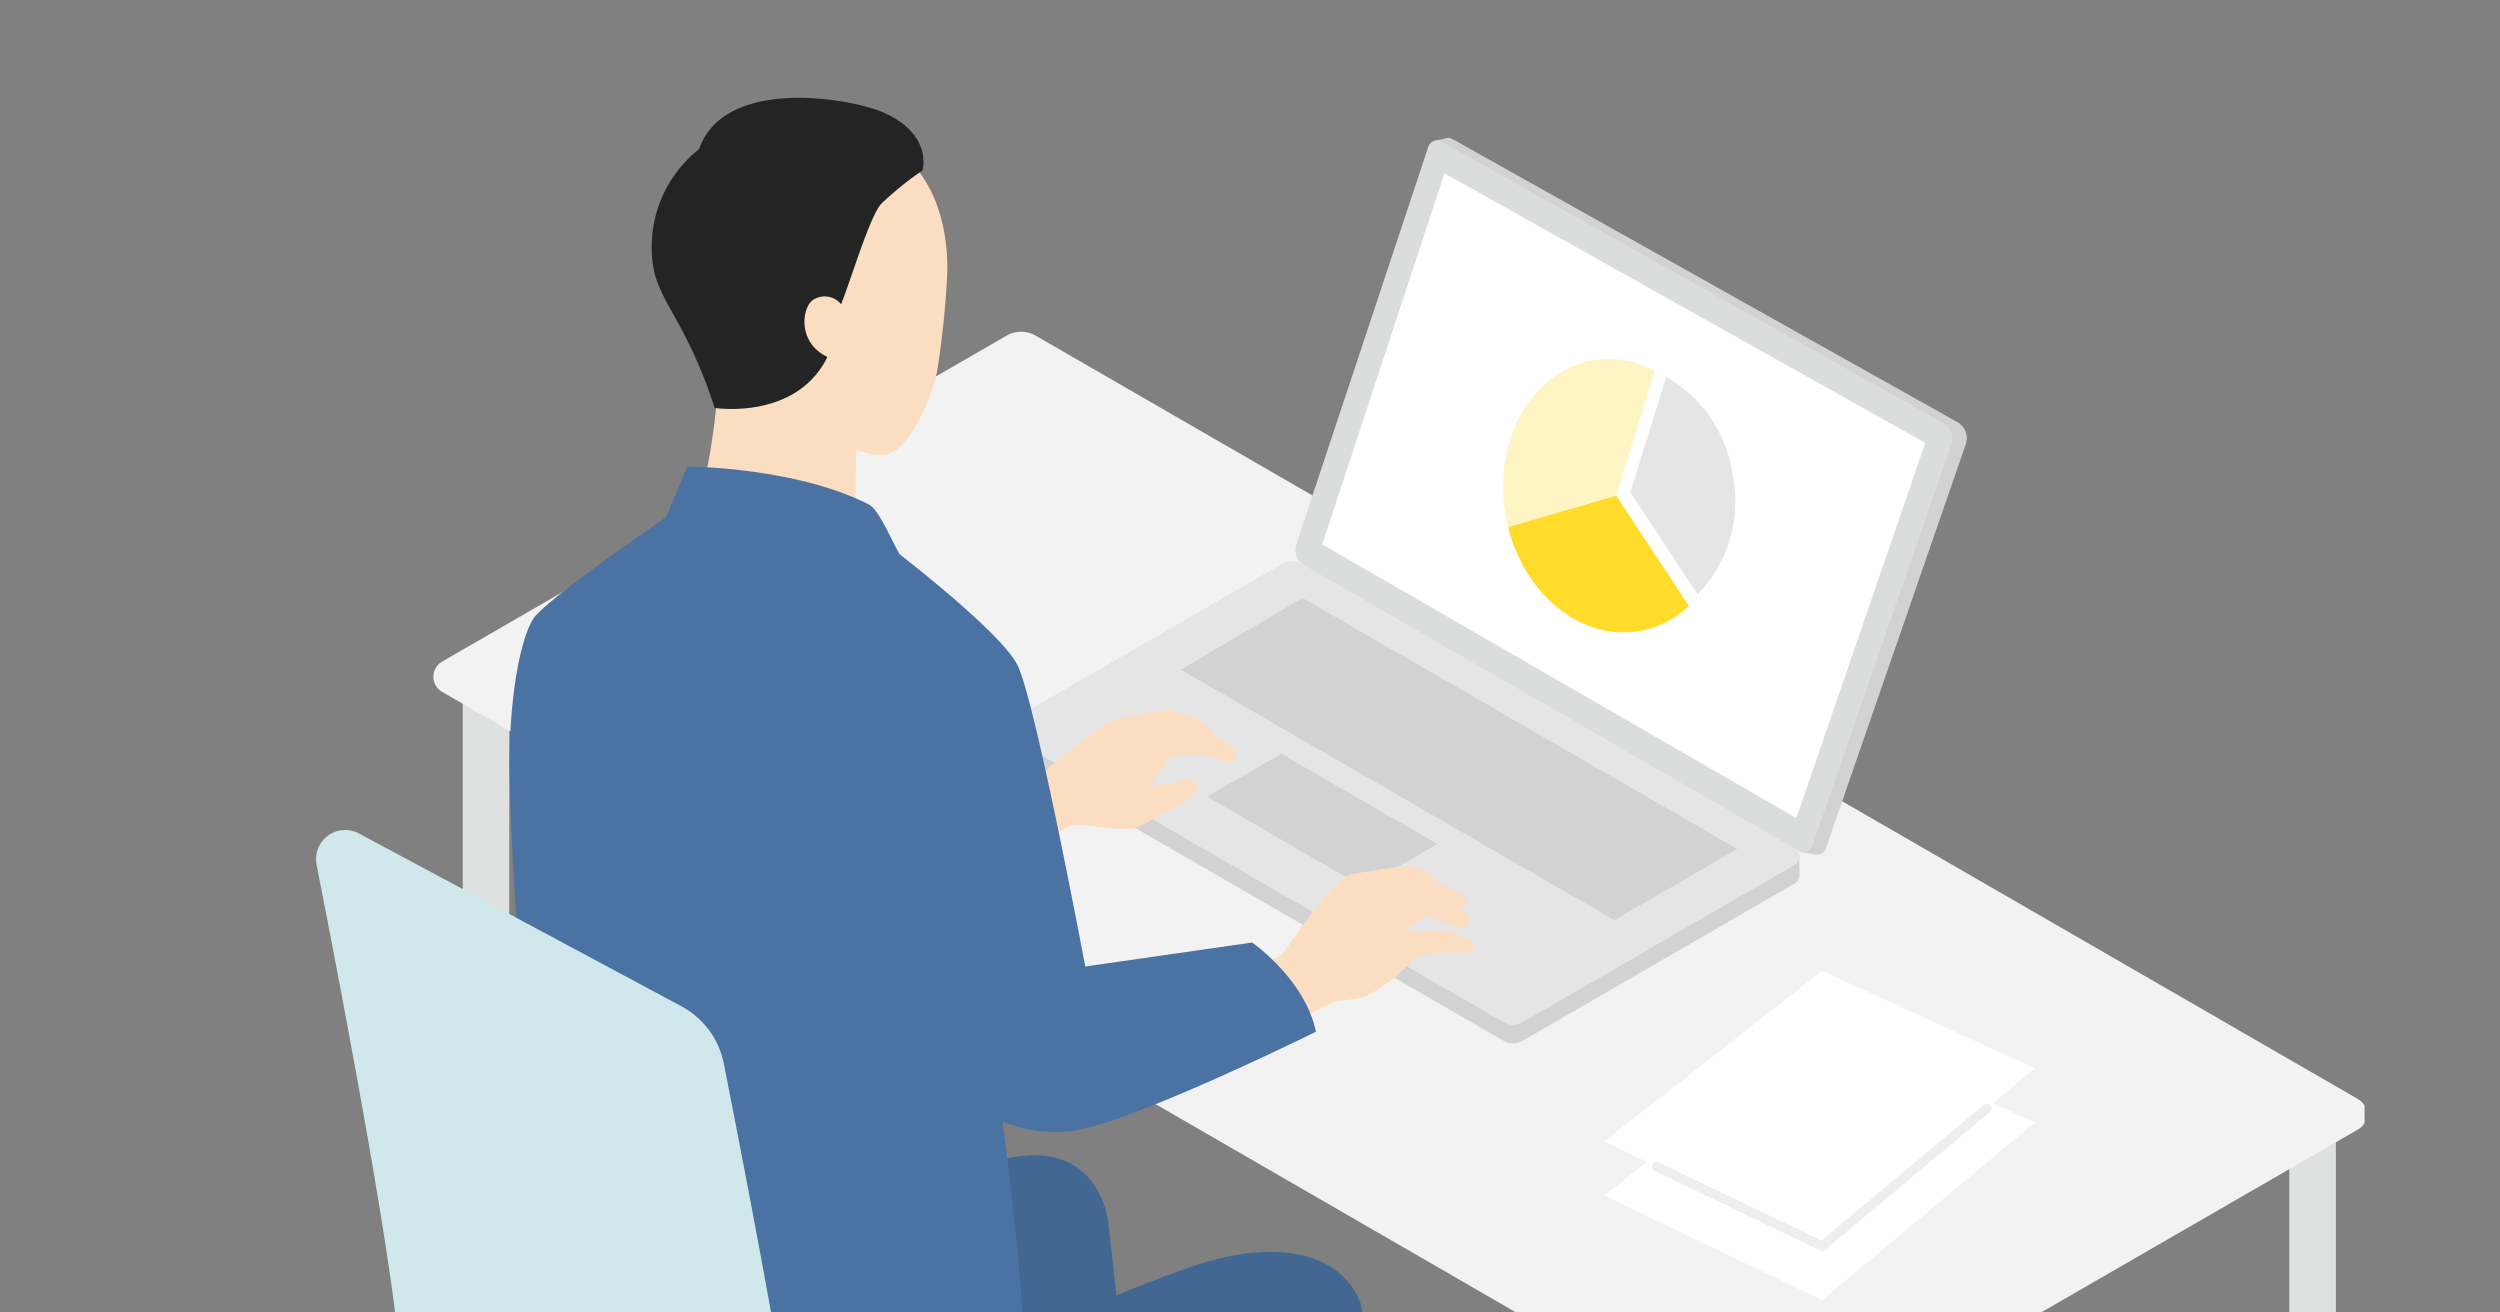
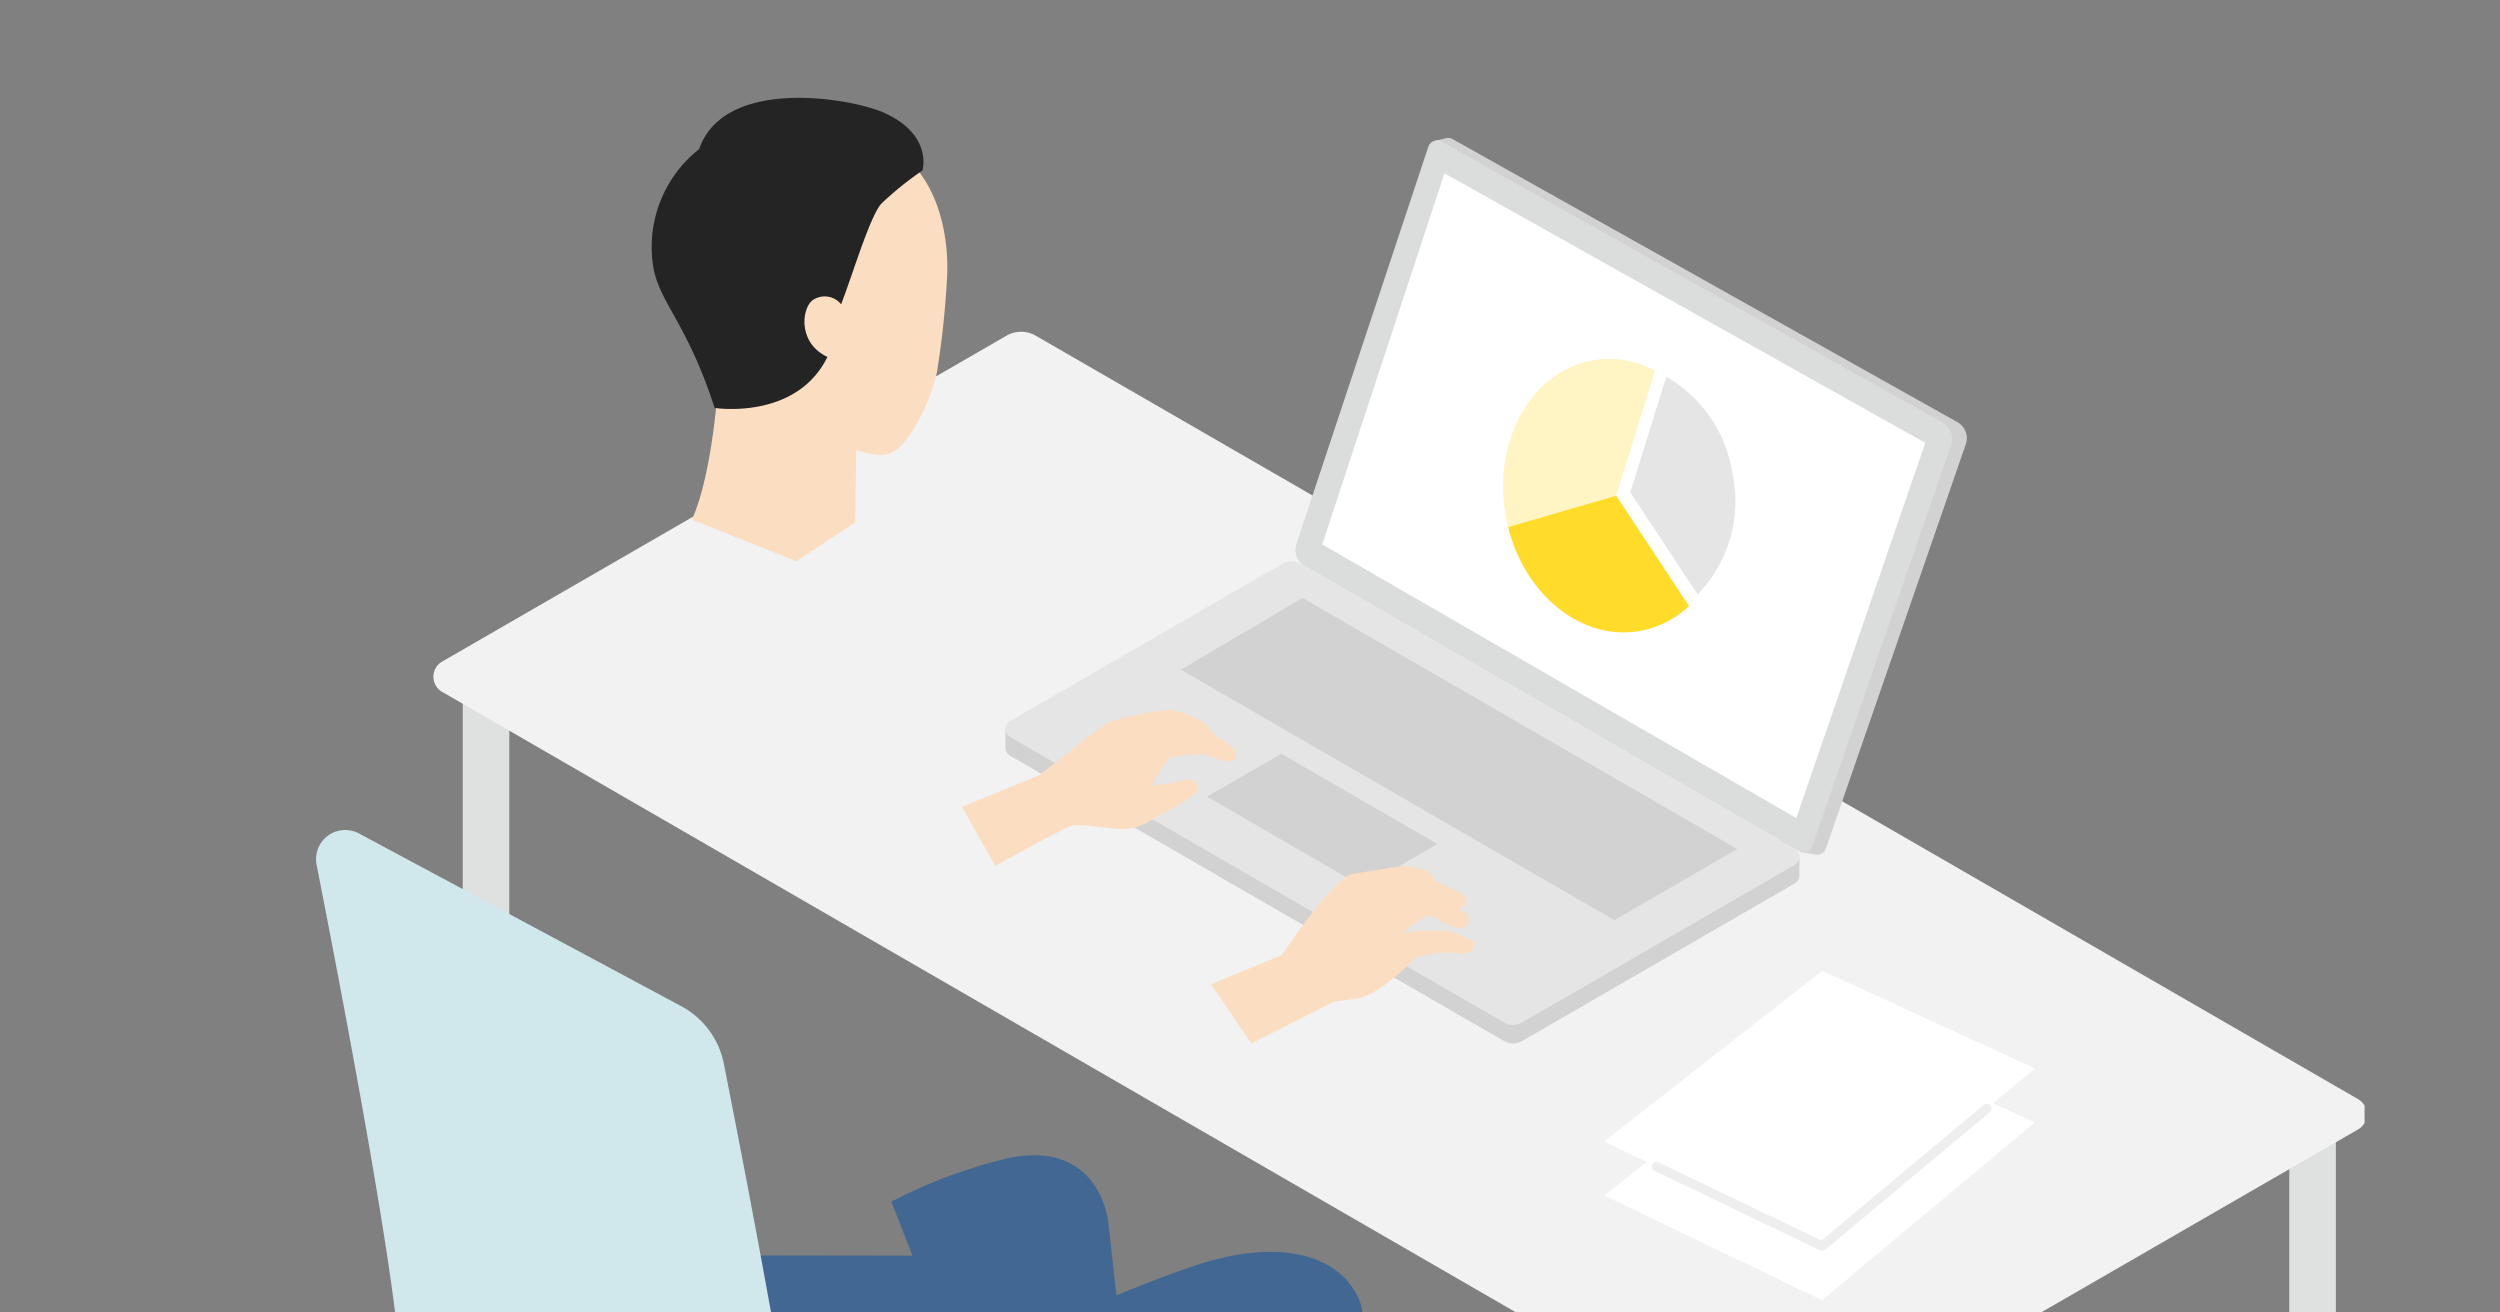
<svg xmlns="http://www.w3.org/2000/svg" width="240" height="126" viewBox="0 0 240 126">
  <rect x="0" y="0" width="240" height="126" fill="#808080" stroke="none" />
  <defs>
    <clipPath id="a">
      <rect width="240" height="126" transform="translate(5094 -5687)" fill="#fff" />
    </clipPath>
    <clipPath id="b">
      <rect width="212" height="122" transform="translate(5107 -5683)" fill="#fff" />
    </clipPath>
    <clipPath id="c">
      <rect width="212" height="139" transform="translate(5553.5 -10058.863)" fill="#fff" />
    </clipPath>
    <clipPath id="d">
      <rect width="196.875" height="206.971" fill="none" />
    </clipPath>
  </defs>
  <g transform="translate(-5094 5687)" clip-path="url(#a)">
    <g transform="translate(2)" clip-path="url(#b)">
      <g transform="translate(-446.5 4375.863)" clip-path="url(#c)">
        <g transform="translate(5568.838 -10053.471)">
          <g clip-path="url(#d)">
            <path d="M34.981,117.081v66.888a4.179,4.179,0,0,1-4.471,0V117.081Z" transform="translate(-16.428 -63.041)" fill="#dfe0e0" />
            <path d="M414.9,215.813v61.731a4.182,4.182,0,0,1-4.471,0V215.813Z" transform="translate(-220.994 -116.202)" fill="#dfe0e0" />
            <path d="M303.787,270.923v66.888a4.179,4.179,0,0,1-4.471,0V270.923Z" transform="translate(-161.164 -145.876)" fill="#dfe0e0" />
            <path d="M25.251,83.225l126.888,73.321a2.8,2.8,0,0,0,2.8,0l54.242-31.316a1.68,1.68,0,0,0,0-2.909L82.233,49.029a2.8,2.8,0,0,0-2.8,0L25.252,80.317a1.679,1.679,0,0,0,0,2.908" transform="translate(-13.144 -26.197)" fill="#f2f2f2" />
            <path d="M268.495,35.624,220.031,8.45a.873.873,0,0,0-.711-.064l0,0-.965.219-7.458,24.028-4.776,14.381a2.223,2.223,0,0,0,1,2.625l30.047,17.347,16.47,9.947,1.225.212,0-.006a.88.88,0,0,0,1-.573L269.3,37.742a1.766,1.766,0,0,0-.8-2.118" transform="translate(-110.921 -4.49)" fill="#d2d2d3" />
            <path d="M219.606,125.822,170.37,98.385l-26.985,15.177v1.758a.875.875,0,0,0,.439.8l47.414,27.394a1.764,1.764,0,0,0,1.767,0l26.158-15.128a.872.872,0,0,0,.438-.714h.006Z" transform="translate(-77.204 -52.974)" fill="#d2d2d3" />
            <path d="M216.463,9.472,203.795,47.621a1.766,1.766,0,0,0,.793,2.086l47.451,27.4a.883.883,0,0,0,1.276-.476l13.347-38.546a1.765,1.765,0,0,0-.8-2.118L217.733,8.98a.883.883,0,0,0-1.27.492" transform="translate(-109.683 -4.774)" fill="#dbdcdc" />
            <path d="M209.29,51.326,221.021,15.7l46.157,25.88L254.8,77.6Z" transform="translate(-112.69 -8.456)" fill="#fff" />
            <path d="M169.977,96.618l-26.155,15.11a.883.883,0,0,0,0,1.529l47.413,27.395a1.767,1.767,0,0,0,1.768,0l26.158-15.129a.883.883,0,0,0,0-1.529L171.744,96.617a1.767,1.767,0,0,0-1.766,0" transform="translate(-77.202 -51.895)" fill="#e5e5e6" />
            <path d="M192.447,136.423l-7.136,4.119L200.3,149.21l7.129-4.123Z" transform="translate(-99.779 -73.456)" fill="#d2d2d3" />
            <path d="M233.292,128.129l-11.809,6.826-41.617-24.045,11.689-6.88Z" transform="translate(-96.847 -56.014)" fill="#d2d2d3" />
            <path d="M257.753,67.429l3.726-12a9.339,9.339,0,0,0-5.928-1c-5.872.994-9.646,7.622-8.43,14.8.07.414.156.819.256,1.218Z" transform="translate(-132.937 -29.237)" fill="#fff4c3" />
            <path d="M258.318,82.744l-10.376,3.019c1.624,6.52,7.044,10.921,12.578,9.984a9.231,9.231,0,0,0,4.785-2.412Z" transform="translate(-133.502 -44.553)" fill="#ffdc29" />
            <path d="M283.2,67.448a12.973,12.973,0,0,0-6.385-9.432l-3.445,11.1,6.459,9.792A12.789,12.789,0,0,0,283.2,67.448" transform="translate(-147.196 -31.238)" fill="#e5e5e6" />
            <path d="M37.064,412.128a2.232,2.232,0,1,1-2.233-2.233,2.232,2.232,0,0,1,2.233,2.233" transform="translate(-17.553 -220.704)" fill="#d2d2d3" />
            <path d="M137.906,432.346a2.232,2.232,0,1,1-2.233-2.233,2.232,2.232,0,0,1,2.233,2.233" transform="translate(-71.85 -231.59)" fill="#d2d2d3" />
            <path d="M142.743,396.068a2.232,2.232,0,1,1-2.233-2.232,2.233,2.233,0,0,1,2.233,2.232" transform="translate(-74.454 -212.057)" fill="#d2d2d3" />
            <path d="M77.857,440.975a2.232,2.232,0,1,1-2.233-2.233,2.233,2.233,0,0,1,2.233,2.233" transform="translate(-39.517 -236.236)" fill="#d2d2d3" />
            <path d="M98.771,392.307l22.5-1.088v-.726a2.8,2.8,0,0,0-2.8-2.8H96.806Z" transform="translate(-52.124 -208.75)" fill="#e1e2e2" />
            <path d="M95.7,390.22l19.951,17.122a1.8,1.8,0,0,1-2.28,2.779l-20.21-15.852Z" transform="translate(-50.164 -210.11)" fill="#e1e2e2" />
            <path d="M78.287,381.806l-4.1-5a1.608,1.608,0,0,1,2.309-2.223l6.592,5.835Z" transform="translate(-39.749 -201.472)" fill="#e1e2e2" />
-             <path d="M91.707,361.1V333.084H85.742V361.1a6.779,6.779,0,0,0,5.965,0" transform="translate(-46.167 -179.346)" fill="#e1e2e2" />
            <path d="M57.993,387.694l-25.54,7.51a2.8,2.8,0,0,0-2.009,2.685v1.9l25.99-6.961Z" transform="translate(-16.392 -208.75)" fill="#e1e2e2" />
            <path d="M79.083,391.485,75.06,411.811a1.976,1.976,0,0,0,3.821.982l6.426-20.223Z" transform="translate(-40.395 -210.791)" fill="#e1e2e2" />
            <path d="M80.71,54.9S80.2,63.583,78.185,68.03L88.2,72.022l5.652-3.72s.12-7.537.192-13.024l-6.105-4.142Z" transform="translate(-42.098 -27.534)" fill="#fbdec1" />
            <path d="M88.054,34.714c1.207,1.535,4.951,3.218,6.871,2.782,2-.454,4.134-5.044,4.749-7.857a84.093,84.093,0,0,0,1-9.744c-.013-1.231.354-12.826-11.164-13.7-11.842-.9-15.1,6.083-15.1,11.139,0,3.862,2.673,9.645,11.334,12.476a21.576,21.576,0,0,0,2.307,4.906" transform="translate(-40.067 -3.291)" fill="#fbdec1" />
            <path d="M92.154,1.439C89.077.048,76.829-2.114,74.381,4.926A11.968,11.968,0,0,0,69.9,15.612c.355,3.846,3.2,5.572,5.974,14.159,0,0,7.877,1.228,10.857-4.96l.222-3.02c.907-.18,3.4-9.918,4.923-11.632a31.417,31.417,0,0,1,3.948-3.184s1.04-3.407-3.673-5.536" transform="translate(-37.606 0)" fill="#242424" />
            <path d="M104.056,47.178c-3.154-1.274-2.744-4.713-1.718-5.533a2.021,2.021,0,0,1,2.767.363l.96.768-1.327,4.712Z" transform="translate(-54.699 -22.19)" fill="#fbdec1" />
            <path d="M203.5,368.858l.211,5.184,3.053,3.122-4.413,2.028-9.586-2.05.4-3.356.244-5.371Z" transform="translate(-103.793 -198.37)" fill="#fff" />
            <path d="M191.16,378.965s3.632,2.41,10.709,2.388a3.825,3.825,0,0,1-.8-1.734,3.025,3.025,0,0,1,.235-1.586s5.35,2.352,7.512,3.036c2.005.635,5.589-.1,7.624.127,3.789.421,2.695,4.581,2.695,4.581s-7.6,4.6-13.025,4.029c-1.994-.209-5.164-.836-7.595-1.336l-.268,1.845a19.694,19.694,0,0,1-5.642.67,9.9,9.9,0,0,1-2.917-1.922c0-.33-.236-2.137-.236-2.137a8.41,8.41,0,0,1,1.707-7.962" transform="translate(-101.791 -203.548)" fill="#416792" />
            <path d="M154.5,347.962l.375,4.431,2.732,2.56-3.7,1.9-8.286-1.4.213-2.888.007-4.609Z" transform="translate(-78.408 -187.357)" fill="#fff" />
            <path d="M144.206,356.573s3.2,1.927,9.261,1.644a3.281,3.281,0,0,1-.749-1.455,2.6,2.6,0,0,1,.142-1.367s4.67,1.813,6.548,2.318c1.741.468,4.782-.294,6.533-.177,3.261.218,2.48,3.823,2.48,3.823s-6.335,4.221-11,3.939c-1.716-.1-4.454-.522-6.555-.859l-.161,1.59a16.885,16.885,0,0,1-4.806.785,8.477,8.477,0,0,1-2.57-1.537c-.009-.282-.282-1.821-.282-1.821a7.21,7.21,0,0,1,1.163-6.883" transform="translate(-76.78 -191.359)" fill="#416792" />
            <path d="M200.447,250.444c1.677,4.332,2.187,58.485,2.187,58.485-7.1,4.855-14.811.283-14.811.283l-1.235-40.9-.454-15.266Z" transform="translate(-100.222 -134.849)" fill="#416792" />
            <path d="M119.67,224.394a49.232,49.232,0,0,1,11.286-4.2c8.906-1.782,9.558,6.341,9.558,6.341l.9,8.148-14.533,8.162Z" transform="translate(-64.435 -118.425)" fill="#416792" />
            <path d="M137.9,287.362l2.036,28.968s7.623,1.7,13.6-1.537l-2.3-33.217Z" transform="translate(-74.249 -151.612)" fill="#416792" />
            <path d="M158.615,129.7c-.369-.457-.774-.953-.943-1.147a8.725,8.725,0,0,0-3.542-1.294,34.521,34.521,0,0,0-5.554,1.143c-.809.334-6.739,5.115-6.739,5.115l-7.49,3.067,3.194,5.674s6.605-3.665,7.342-3.863,3.257.25,4.915.32,2.881-1.042,4.3-1.753c1.557-.78,2.87-1.617,2.87-2.2,0-.745-.611-.948-1.831-.623a14.456,14.456,0,0,1-2.582.386,14.866,14.866,0,0,1,1.7-2.616,9.537,9.537,0,0,1,3.5-.322c.463.179,2.524,1.166,2.861.246.327-.89-1.439-1.745-2-2.13" transform="translate(-72.338 -68.52)" fill="#fbdec1" />
            <path d="M208.906,165.979a27.2,27.2,0,0,0-4.345.159,20.708,20.708,0,0,1,2.433-1.677,10.544,10.544,0,0,1,1.585.791c.449.225,1.8.9,2.219.027s-.734-1.321-.734-1.321l-.19-.113c1.14-.191.992-1.205-.175-1.715-.624-.273-1.285-.591-1.974-.871-.312-1.37-3.094-1.5-3.094-1.5s-3.033.426-4.954.789c-1.8.34-6.717,7.761-6.717,7.761l-6.825,2.8,3.883,5.695,7.989-4.041a20.885,20.885,0,0,0,2.3-.321c2.106-.34,5.513-3.909,5.513-3.909a10.88,10.88,0,0,1,3.96-.42c1.139.278,1.695-.493,1.673-.864s-1.888-1.06-2.551-1.265" transform="translate(-100.222 -86.018)" fill="#fbdec1" />
            <path d="M76.437,271.663s23.871,10.9,14.473,16.826l-28,17.661s-7.049,5.213-14.241-.613L16.955,287.228S47.879,266.856,56.2,266.006s15.3,3.794,20.239,5.656" transform="translate(-9.129 -143.173)" fill="#b9dee1" />
            <path d="M124.049,244.836c-1.677-4.332-7.4-6.39-16.168-3.388-8.507,2.912-20.421,8.589-20.421,8.589L83.507,240.4l-34.877-.053s-6.8,19.965-3.462,26.424c3.055,5.914,17.006,12.174,28.678,11.3,9.762-.731,36.344-15.363,36.344-15.363Z" transform="translate(-23.824 -129.241)" fill="#416792" />
-             <path d="M108.9,122.378l-16.018,2.3s-4.809-25.675-6.538-28.993C84.9,92.927,77.5,87,75.05,85.093c-.925-1.652-2-4.291-2.954-4.777-7.054-3.59-17.4-3.638-17.4-3.638l-2.073,4.886c-3.336,2.287-10.373,7.2-12.443,9.375-1.338,1.4-2.621,7.369-2.554,14.74.087,9.566,1.708,28.789,1.831,33.491s-4.1,33.6-4.1,33.6,12.689,7.127,20.995,7.485c21.149.913,27.672-5.391,30-10.475,1.853-4.058-.42-22.815-1.414-30.227a13.317,13.317,0,0,0,6.052.977c4.944-.136,24.039-9.592,24.039-9.592-1.071-5.069-6.121-8.556-6.121-8.556" transform="translate(-19.036 -41.286)" fill="#4a72a2" />
            <path d="M40.61,247.038a2.237,2.237,0,0,0,3.29-1.327c1.269-4.571,3.6-13.792,3.667-20.172.081-7.255-6.223-39.746-8.419-50.834a8.019,8.019,0,0,0-4.081-5.511L4.124,152.61a2.8,2.8,0,0,0-4.069,3.006c2.481,12.62,8.1,41.972,8.019,48.818C8,210.858,6.13,219.326,5.128,223.413a3.354,3.354,0,0,0,1.561,3.693Z" transform="translate(0 -81.989)" fill="#d0e8ec" />
            <path d="M288.851,192.815l-20.925,16.377,20.925,10.049,20.415-17.059Z" transform="translate(-144.262 -103.819)" fill="#fff" />
            <path d="M288.851,181.578l-20.925,16.377L288.851,208l20.415-17.059Z" transform="translate(-144.262 -97.769)" fill="#fff" />
            <path d="M294.193,223.341a.459.459,0,0,1-.2-.044L278.1,215.665a.453.453,0,0,1,.392-.817l15.631,7.506,15.589-13.026a.453.453,0,0,1,.581.7l-15.813,13.213a.453.453,0,0,1-.29.105" transform="translate(-149.603 -112.653)" fill="#eeeeef" />
          </g>
        </g>
      </g>
    </g>
  </g>
</svg>